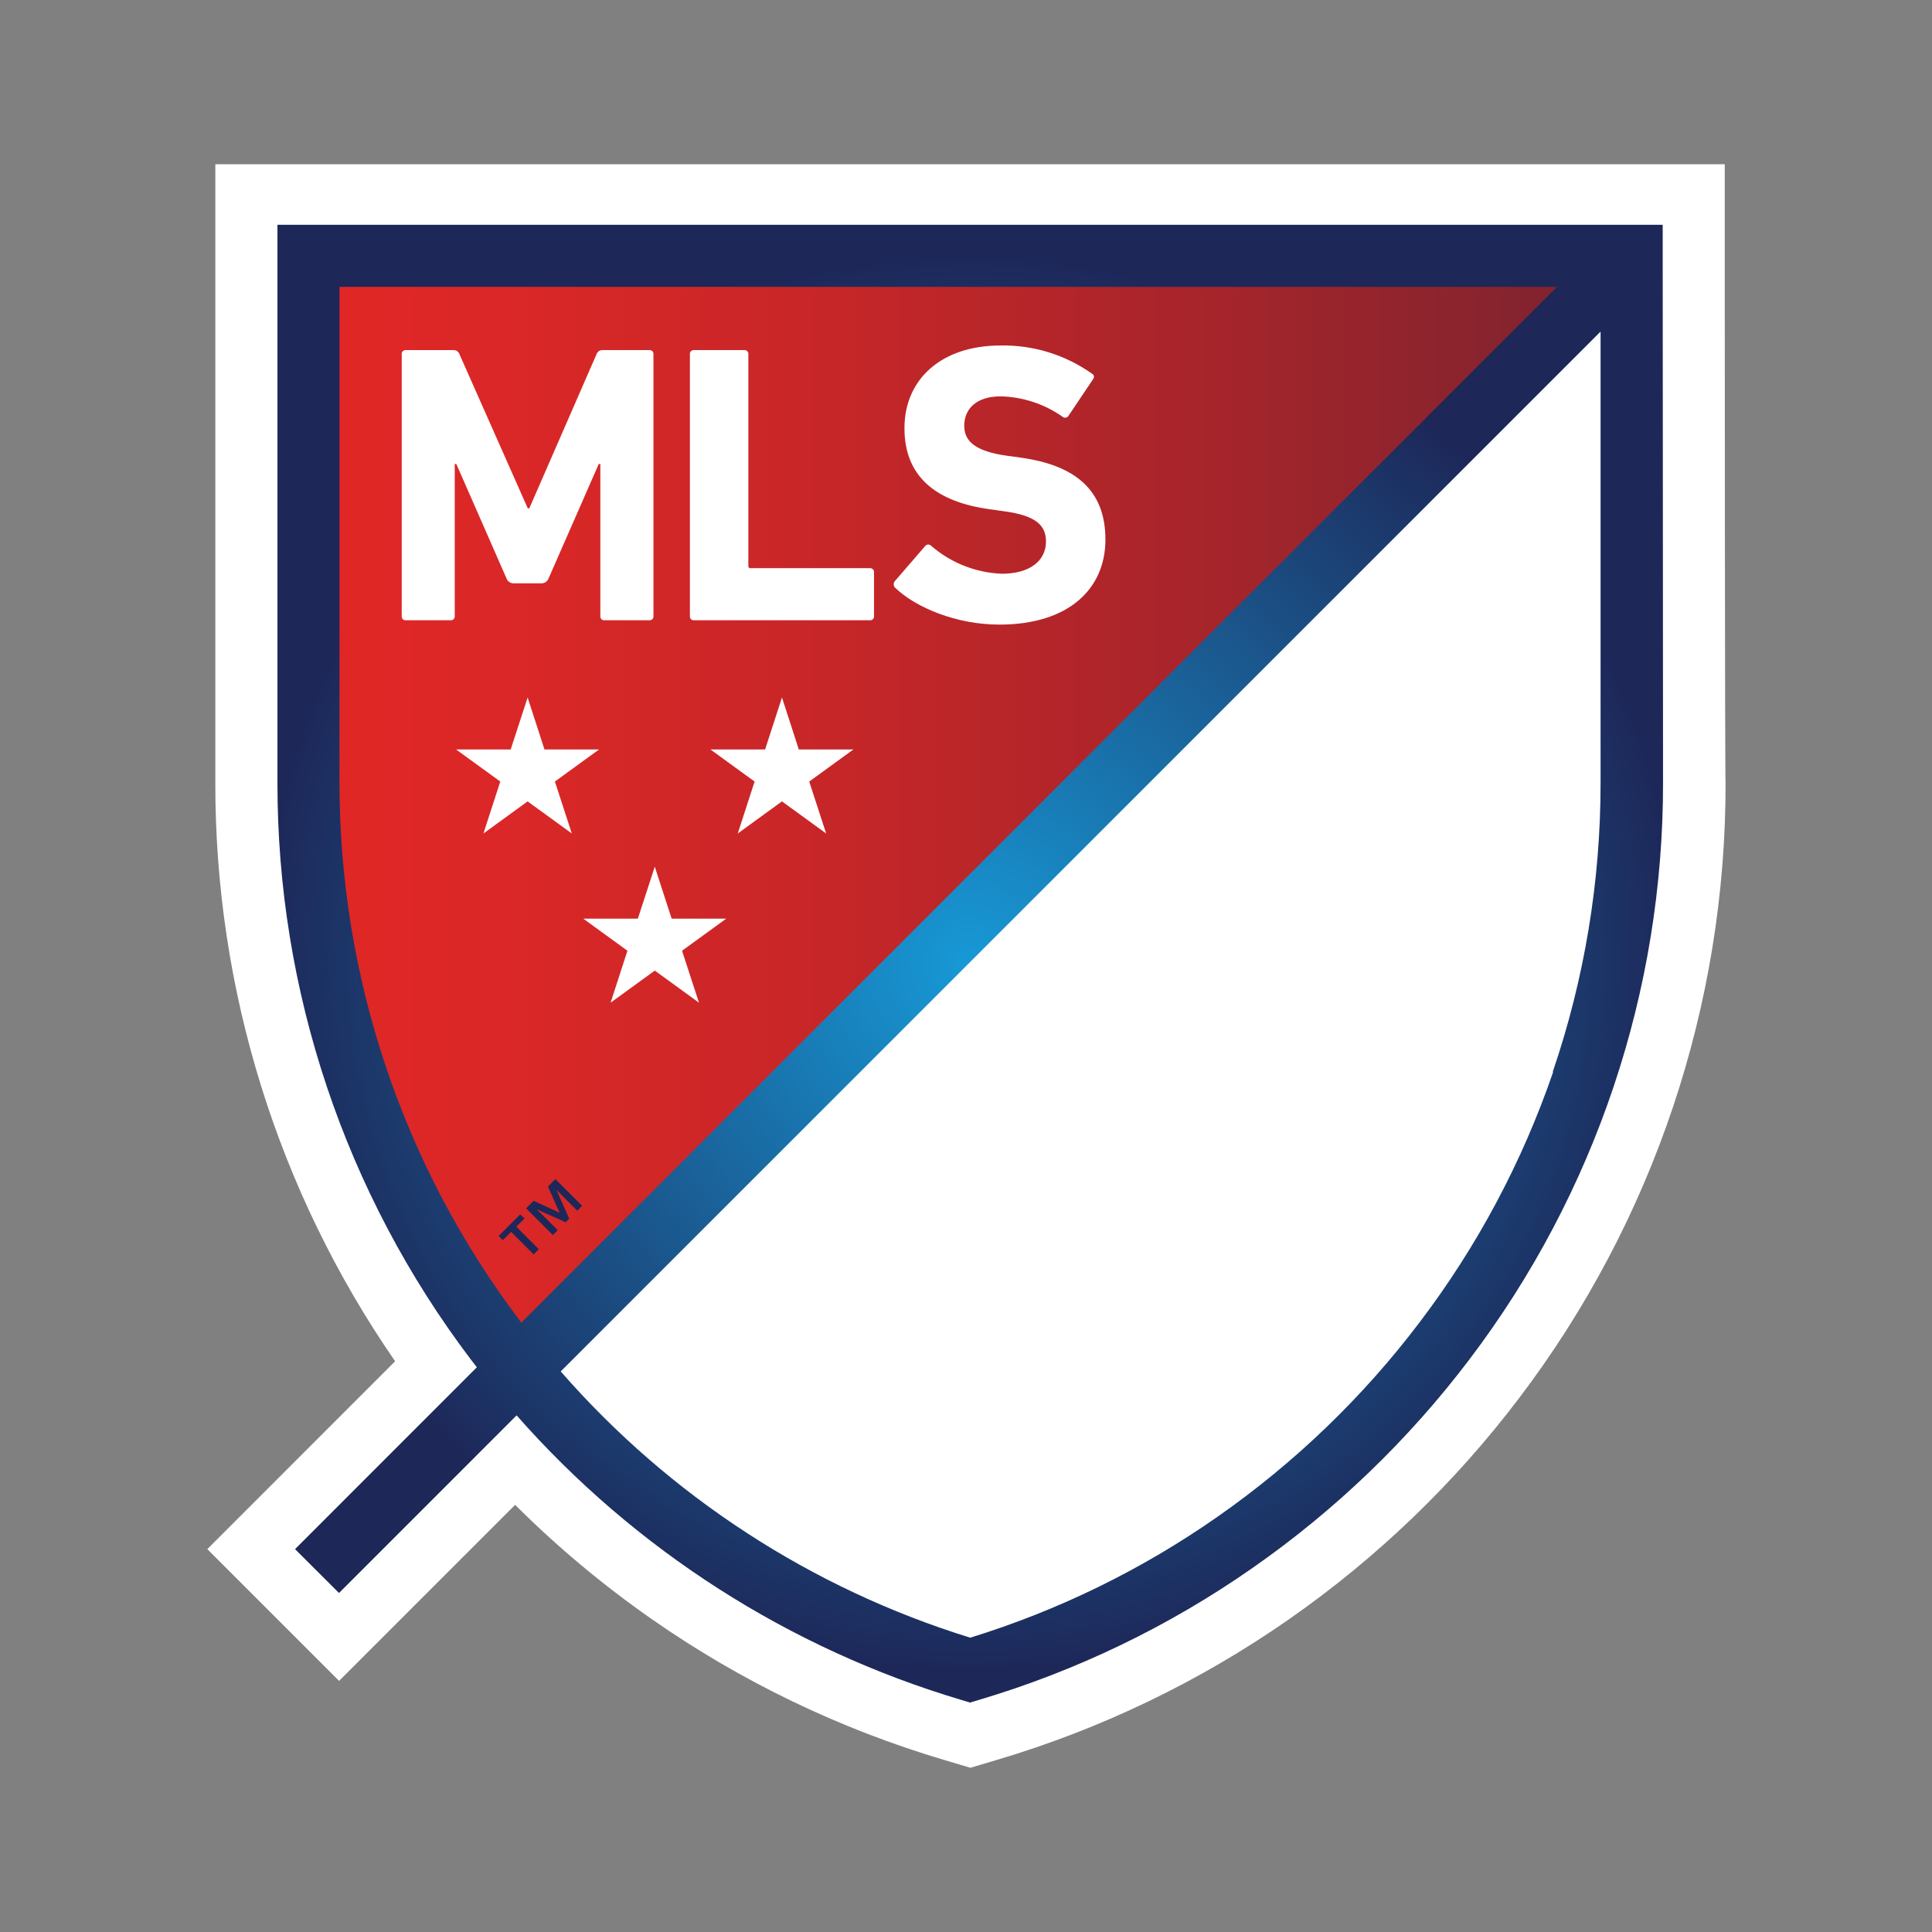
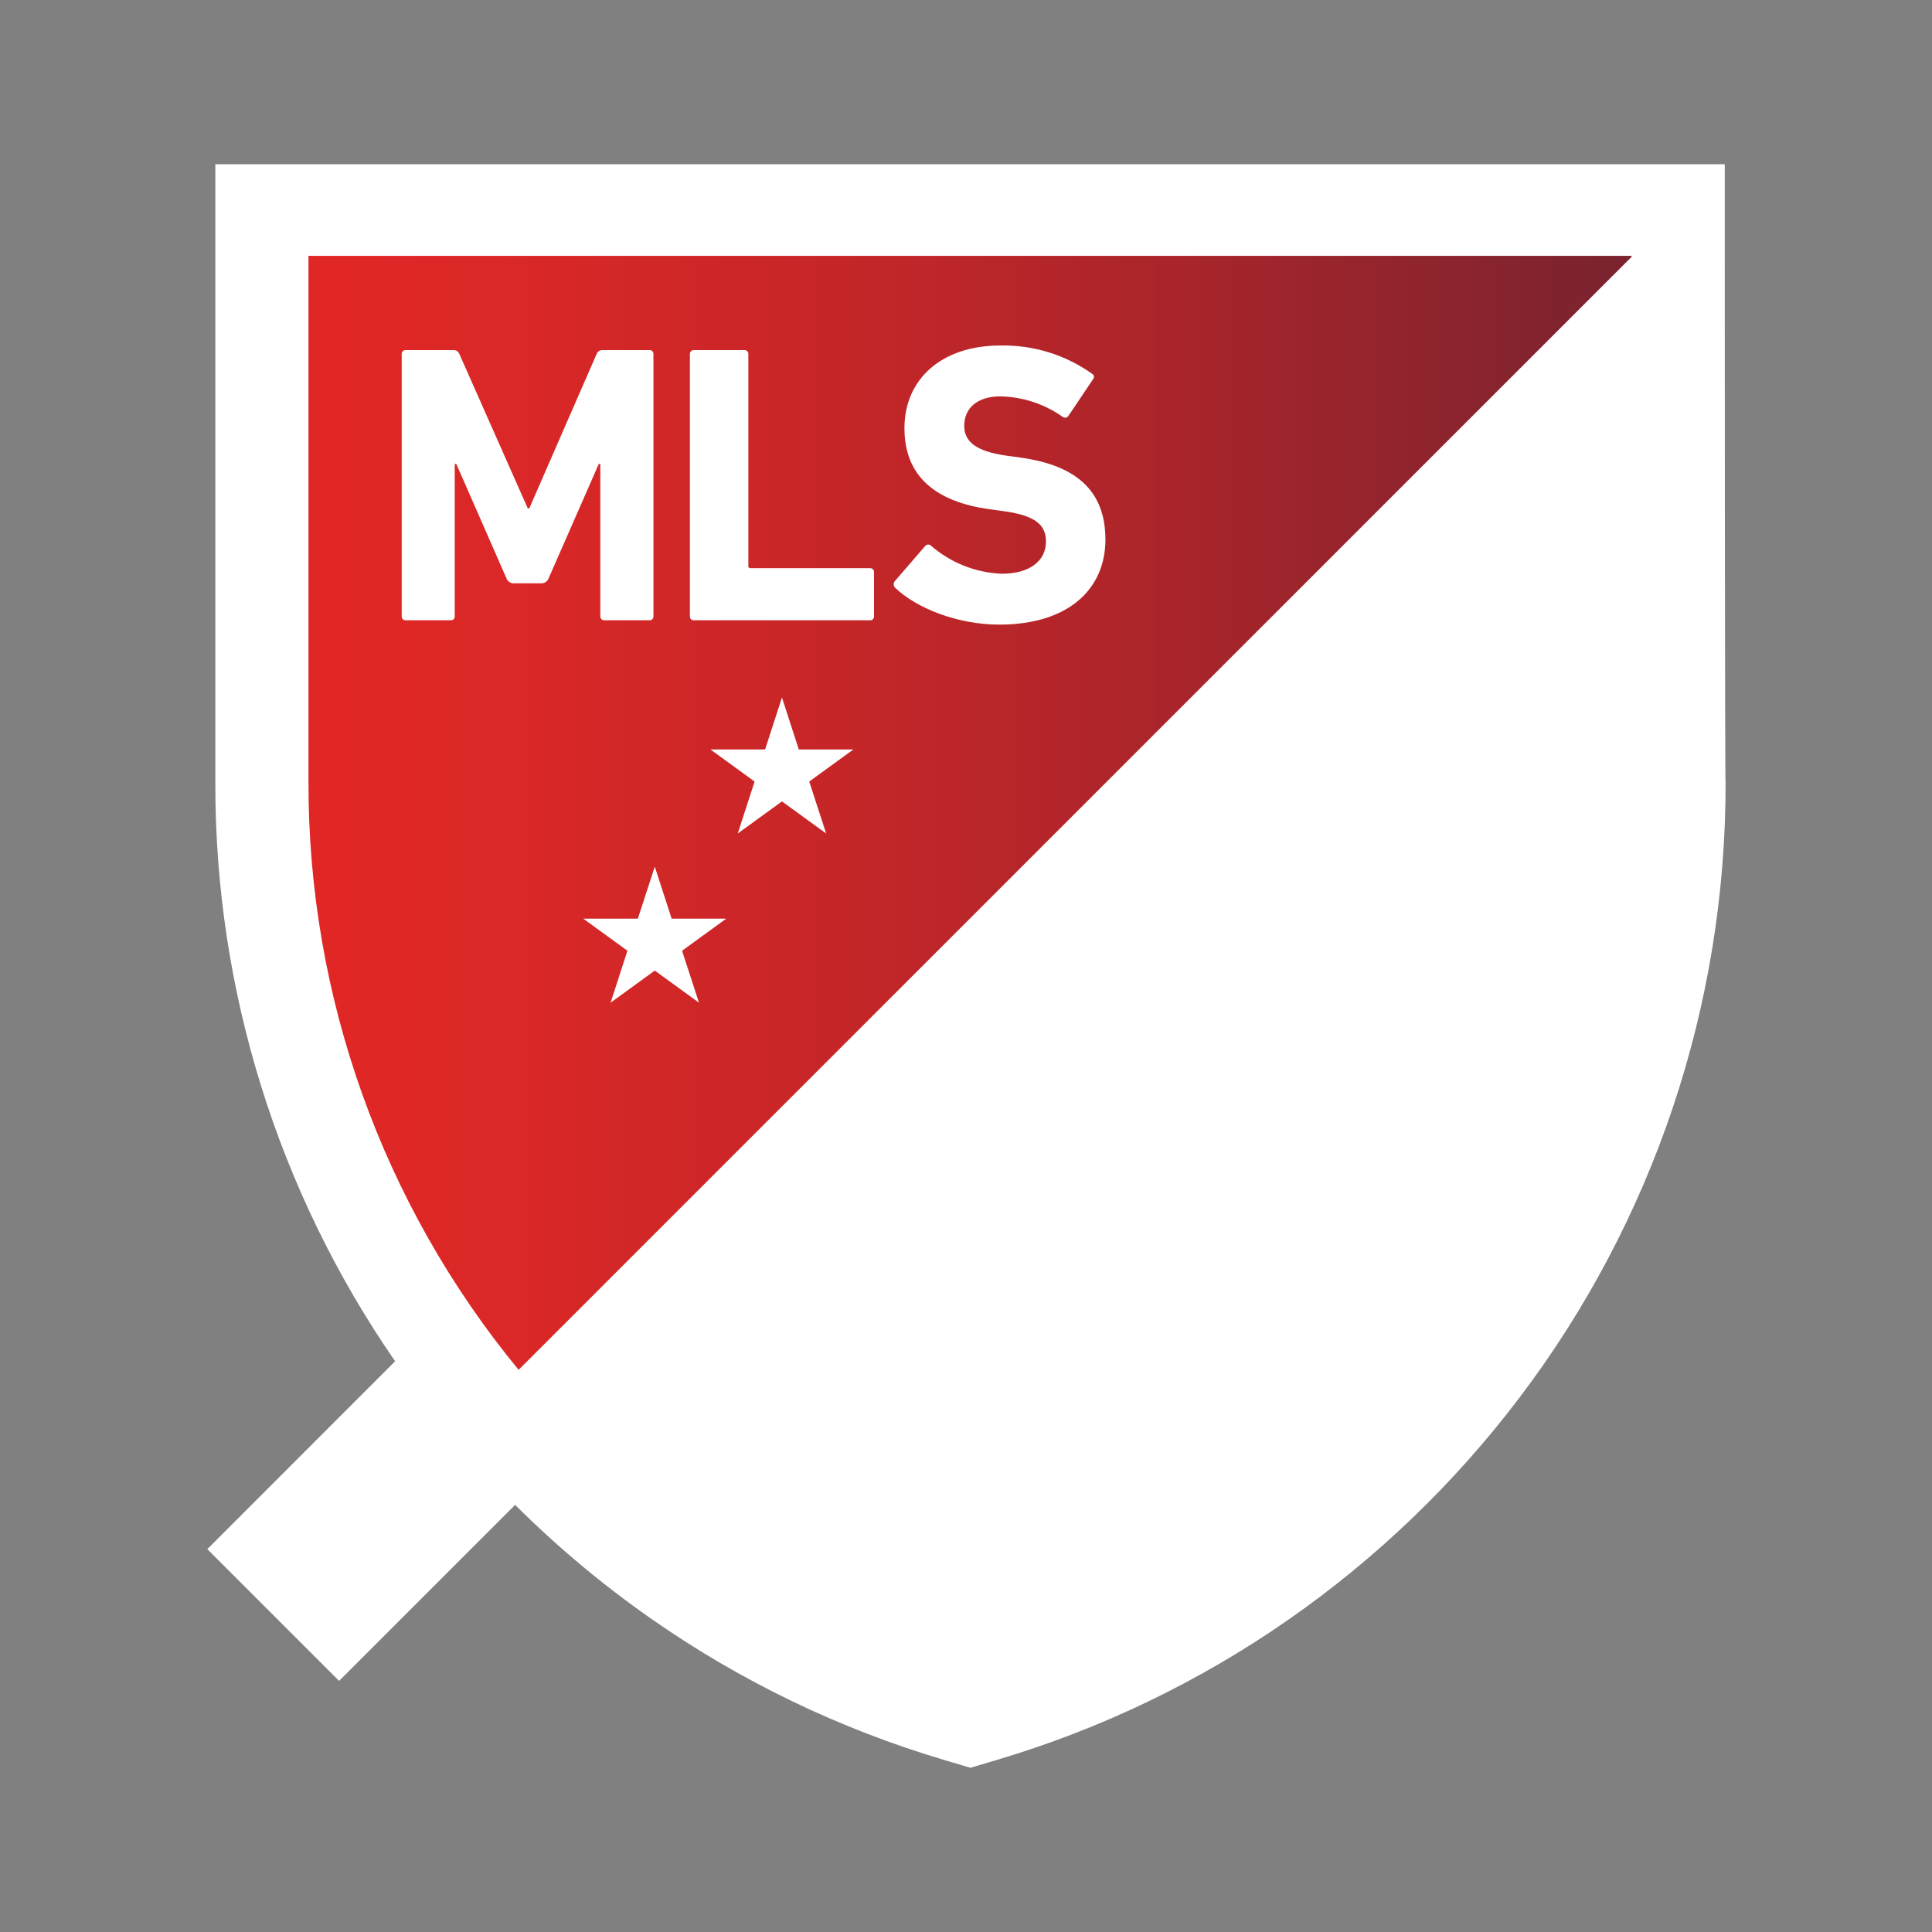
<svg xmlns="http://www.w3.org/2000/svg" fill="none" viewBox="0 0 200 200" height="200" width="200">
  <rect x="0" y="0" width="200" height="200" fill="#808080" stroke="none" />
  <path fill="white" d="M178.545 26.642V17H22.291V81.061C22.255 102.442 28.748 123.326 40.902 140.917L21.462 160.366L35.101 174.005L53.324 155.782C57.692 160.135 62.432 164.098 67.49 167.626C76.717 174.063 86.918 178.977 97.703 182.18L100.457 183L103.21 182.18C113.995 178.979 124.196 174.068 133.424 167.634C142.529 161.286 150.581 153.546 157.283 144.698C171.162 126.398 178.66 104.054 178.631 81.087C178.554 80.758 178.545 26.642 178.545 26.642Z" />
  <path fill="url(#paint0_linear_241_759)" d="M168.903 26.487H31.933V80.983C31.897 103.169 39.589 124.675 53.687 141.806L168.903 26.59V26.487Z" />
-   <path fill="white" d="M100.422 172.891C120.211 166.987 137.566 154.852 149.906 138.293C162.245 121.734 168.911 101.634 168.911 80.983C168.911 80.663 168.911 29.189 168.911 26.599L53.687 141.806C65.82 156.593 82.094 167.418 100.422 172.891Z" />
-   <path fill="#1D2758" d="M54.308 126.121L53.445 126.985L55.776 129.315L55.24 129.851L52.91 127.52L52.047 128.383L51.615 127.951L53.842 125.724L54.308 126.121ZM57.934 125.543L56.725 122.832L57.493 122.064L60.264 124.827L59.755 125.327L57.597 123.169L58.926 126.156L58.555 126.527L55.569 125.189L57.735 127.347L57.226 127.848L54.464 125.086L55.24 124.309L57.934 125.543Z" />
  <path fill="white" d="M83.77 80.905L85.523 86.283L80.948 82.96L76.372 86.283L78.116 80.905L73.541 77.582H79.204L80.948 72.204L82.691 77.582H88.346L83.77 80.905Z" />
-   <path fill="white" d="M57.442 80.905L62.017 77.582H56.363L54.619 72.204L52.867 77.582H47.212L51.788 80.905L50.044 86.283L54.619 82.96L59.194 86.283L57.442 80.905Z" />
  <path fill="white" d="M69.527 95.097L67.783 89.719L66.031 95.097H60.377L64.952 98.42L63.208 103.798L67.783 100.475L72.358 103.798L70.606 98.42L75.181 95.097H69.527Z" />
  <path fill="white" d="M52.418 59.842L47.238 48.033H47.074V63.796C47.078 63.851 47.07 63.907 47.051 63.959C47.031 64.011 47.001 64.058 46.962 64.097C46.922 64.137 46.875 64.167 46.823 64.187C46.771 64.206 46.715 64.214 46.66 64.21H41.998C41.943 64.214 41.888 64.206 41.836 64.187C41.783 64.167 41.736 64.137 41.697 64.097C41.658 64.058 41.627 64.011 41.608 63.959C41.588 63.907 41.58 63.851 41.584 63.796V36.656C41.58 36.6 41.588 36.545 41.608 36.493C41.627 36.441 41.658 36.394 41.697 36.354C41.736 36.315 41.783 36.285 41.836 36.265C41.888 36.246 41.943 36.238 41.998 36.242H46.902C47.042 36.227 47.182 36.261 47.301 36.336C47.42 36.411 47.51 36.523 47.558 36.656L54.636 52.626H54.792L61.758 36.656C61.806 36.522 61.897 36.408 62.018 36.333C62.139 36.258 62.281 36.225 62.423 36.242H67.24C67.294 36.239 67.349 36.248 67.4 36.268C67.451 36.288 67.497 36.319 67.535 36.358C67.573 36.397 67.603 36.444 67.622 36.495C67.641 36.546 67.649 36.601 67.645 36.656V63.796C67.649 63.851 67.641 63.905 67.622 63.957C67.603 64.008 67.573 64.055 67.535 64.094C67.497 64.133 67.451 64.164 67.4 64.184C67.349 64.204 67.294 64.213 67.24 64.21H62.561C62.505 64.214 62.45 64.206 62.398 64.187C62.346 64.167 62.298 64.137 62.259 64.097C62.22 64.058 62.19 64.011 62.17 63.959C62.151 63.907 62.143 63.851 62.146 63.796V48.033H61.982L56.803 59.842C56.749 60.006 56.643 60.148 56.501 60.246C56.359 60.344 56.19 60.393 56.017 60.386H53.195C53.024 60.393 52.855 60.343 52.715 60.245C52.575 60.147 52.47 60.005 52.418 59.842Z" />
  <path fill="white" d="M71.823 64.21H90.063C90.119 64.214 90.174 64.206 90.226 64.187C90.278 64.167 90.326 64.137 90.365 64.097C90.404 64.058 90.434 64.011 90.454 63.959C90.474 63.907 90.482 63.851 90.478 63.796V59.23C90.48 59.174 90.471 59.119 90.451 59.068C90.431 59.017 90.401 58.97 90.362 58.931C90.323 58.892 90.276 58.862 90.225 58.842C90.173 58.822 90.118 58.813 90.063 58.815H77.71C77.677 58.821 77.643 58.819 77.611 58.809C77.579 58.799 77.55 58.782 77.526 58.758C77.502 58.734 77.484 58.705 77.475 58.673C77.465 58.641 77.463 58.606 77.469 58.573V36.656C77.473 36.6 77.465 36.545 77.445 36.493C77.426 36.441 77.395 36.394 77.356 36.354C77.317 36.315 77.269 36.285 77.217 36.265C77.165 36.246 77.11 36.238 77.054 36.242H71.823C71.769 36.239 71.714 36.248 71.663 36.268C71.612 36.288 71.566 36.319 71.528 36.358C71.489 36.397 71.46 36.444 71.441 36.495C71.422 36.546 71.414 36.601 71.418 36.656V63.796C71.414 63.851 71.422 63.905 71.441 63.957C71.46 64.008 71.489 64.055 71.528 64.094C71.566 64.133 71.612 64.164 71.663 64.184C71.714 64.204 71.769 64.213 71.823 64.21Z" />
  <path fill="white" d="M105.662 47.369L104.186 47.17C100.975 46.713 99.818 45.685 99.818 44.08C99.818 42.31 101.096 41.032 103.564 41.032C105.888 41.081 108.144 41.827 110.039 43.173C110.084 43.203 110.135 43.224 110.189 43.233C110.243 43.243 110.298 43.242 110.351 43.23C110.404 43.218 110.454 43.195 110.499 43.163C110.543 43.131 110.58 43.09 110.608 43.044L113.12 39.306C113.328 39.013 113.284 38.849 113.043 38.684C110.272 36.719 106.943 35.696 103.547 35.767C97.504 35.767 93.629 39.22 93.629 44.33C93.629 49.268 96.797 51.944 102.477 52.721L103.961 52.928C107.294 53.385 108.278 54.413 108.278 56.061C108.278 58.038 106.629 59.394 103.703 59.394C101.012 59.287 98.437 58.271 96.4 56.51C96.362 56.466 96.314 56.431 96.261 56.407C96.209 56.383 96.151 56.37 96.093 56.37C96.035 56.37 95.978 56.383 95.925 56.407C95.872 56.431 95.825 56.466 95.787 56.51L92.653 60.136C92.564 60.23 92.514 60.355 92.514 60.486C92.514 60.615 92.564 60.74 92.653 60.835C94.837 62.933 99.076 64.659 103.444 64.659C110.686 64.659 114.433 60.913 114.433 55.854C114.433 50.796 111.385 48.154 105.619 47.369" />
-   <path fill="url(#paint1_radial_241_759)" d="M172.122 26.487V23.267H28.722V26.487C28.722 26.487 28.722 80.655 28.722 80.983C28.688 102.557 35.723 123.547 48.749 140.745L49.362 141.539L30.543 160.366L35.093 164.907L53.48 146.52C65.754 160.463 81.704 170.67 99.507 175.973L100.422 176.249L101.337 175.973C111.453 172.968 121.019 168.354 129.669 162.308C138.236 156.337 145.81 149.054 152.113 140.727C165.155 123.538 172.197 102.543 172.157 80.966L172.122 26.487ZM53.928 136.869C41.73 120.792 35.133 101.163 35.144 80.983C35.144 80.707 35.144 41.352 35.144 29.698H161.177L53.928 136.955V136.869ZM160.78 110.972C157.584 120.284 152.921 129.027 146.968 136.869C141.08 144.647 134.008 151.451 126.008 157.034C118.185 162.5 109.559 166.717 100.439 169.533C84.026 164.454 69.348 154.911 58.046 141.97L165.691 34.325V80.983C165.704 91.184 164.03 101.317 160.736 110.972H160.78Z" />
  <defs>
    <linearGradient gradientUnits="userSpaceOnUse" y2="84.142" x2="168.903" y1="84.142" x1="31.933" id="paint0_linear_241_759">
      <stop stop-color="#E12726" />
      <stop stop-color="#DA2727" offset="0.16" />
      <stop stop-color="#C62628" offset="0.4" />
      <stop stop-color="#A6252B" offset="0.68" />
      <stop stop-color="#7A232F" offset="0.99" />
      <stop stop-color="#79232F" offset="1" />
    </linearGradient>
    <radialGradient gradientTransform="translate(100.422 99.758) scale(74.135 74.135)" gradientUnits="userSpaceOnUse" r="1" cy="0" cx="0" id="paint1_radial_241_759">
      <stop stop-color="#1799D6" />
      <stop stop-color="#1D2758" offset="1" />
    </radialGradient>
  </defs>
</svg>